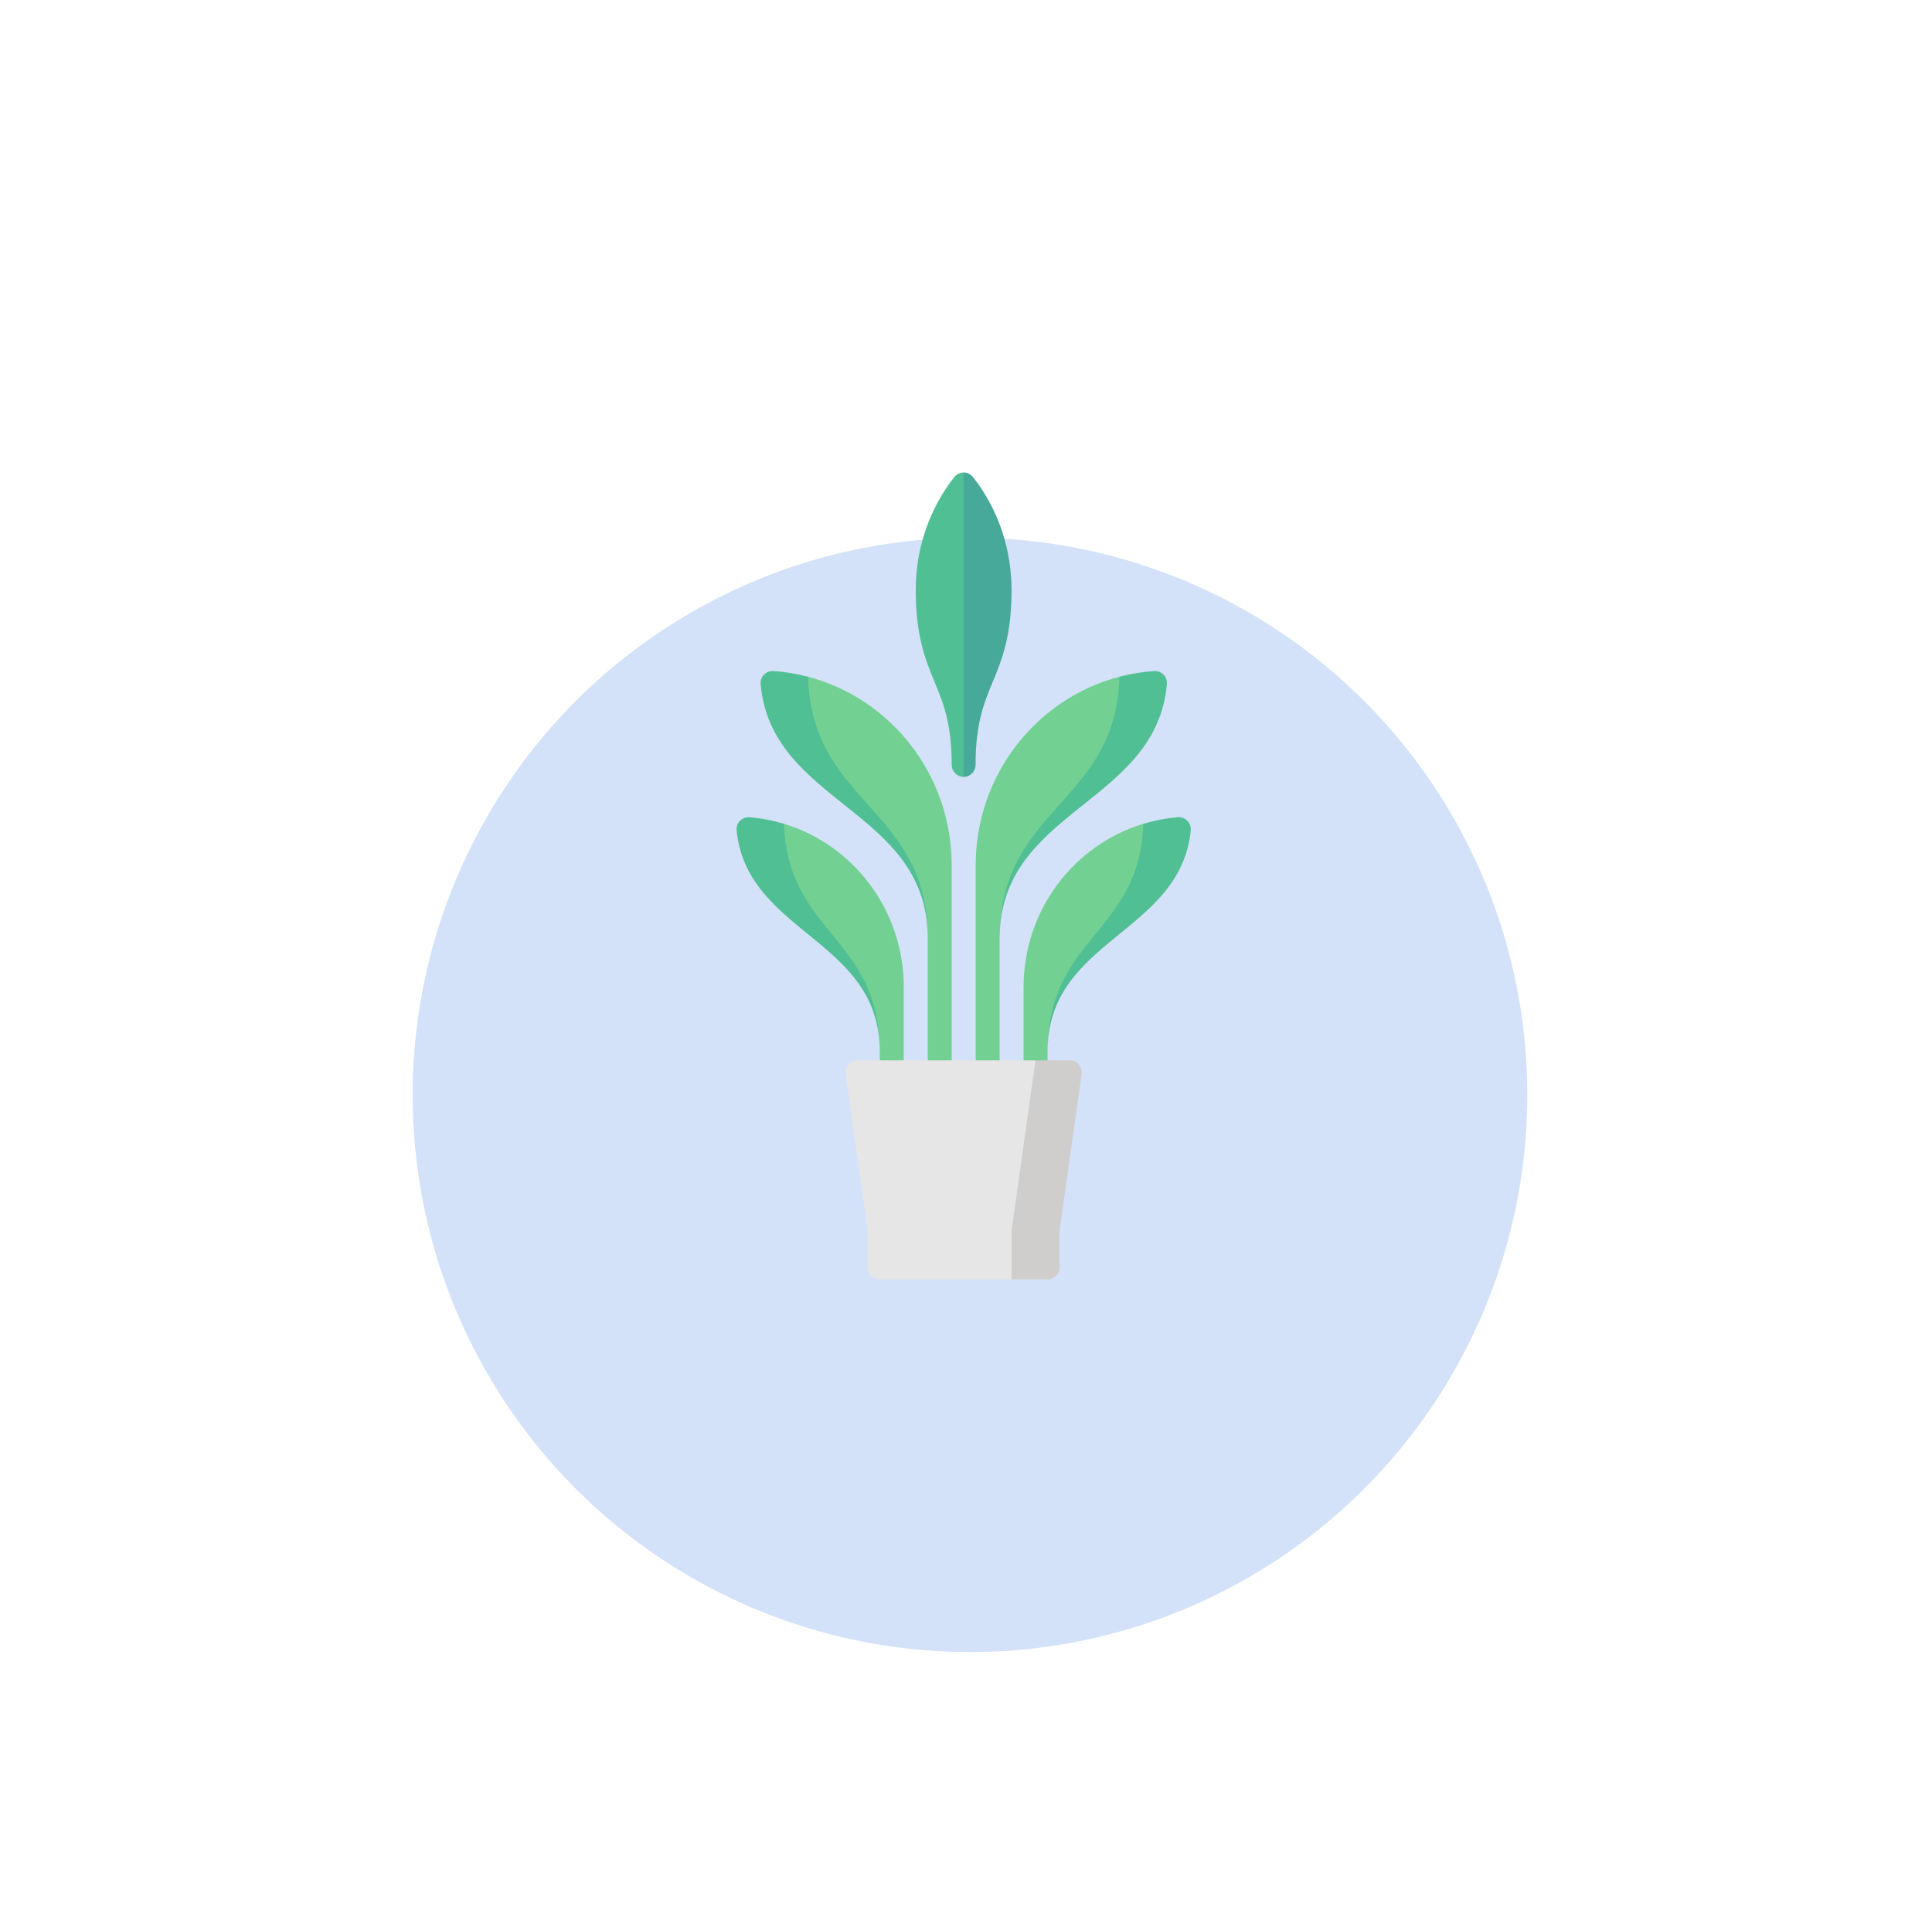
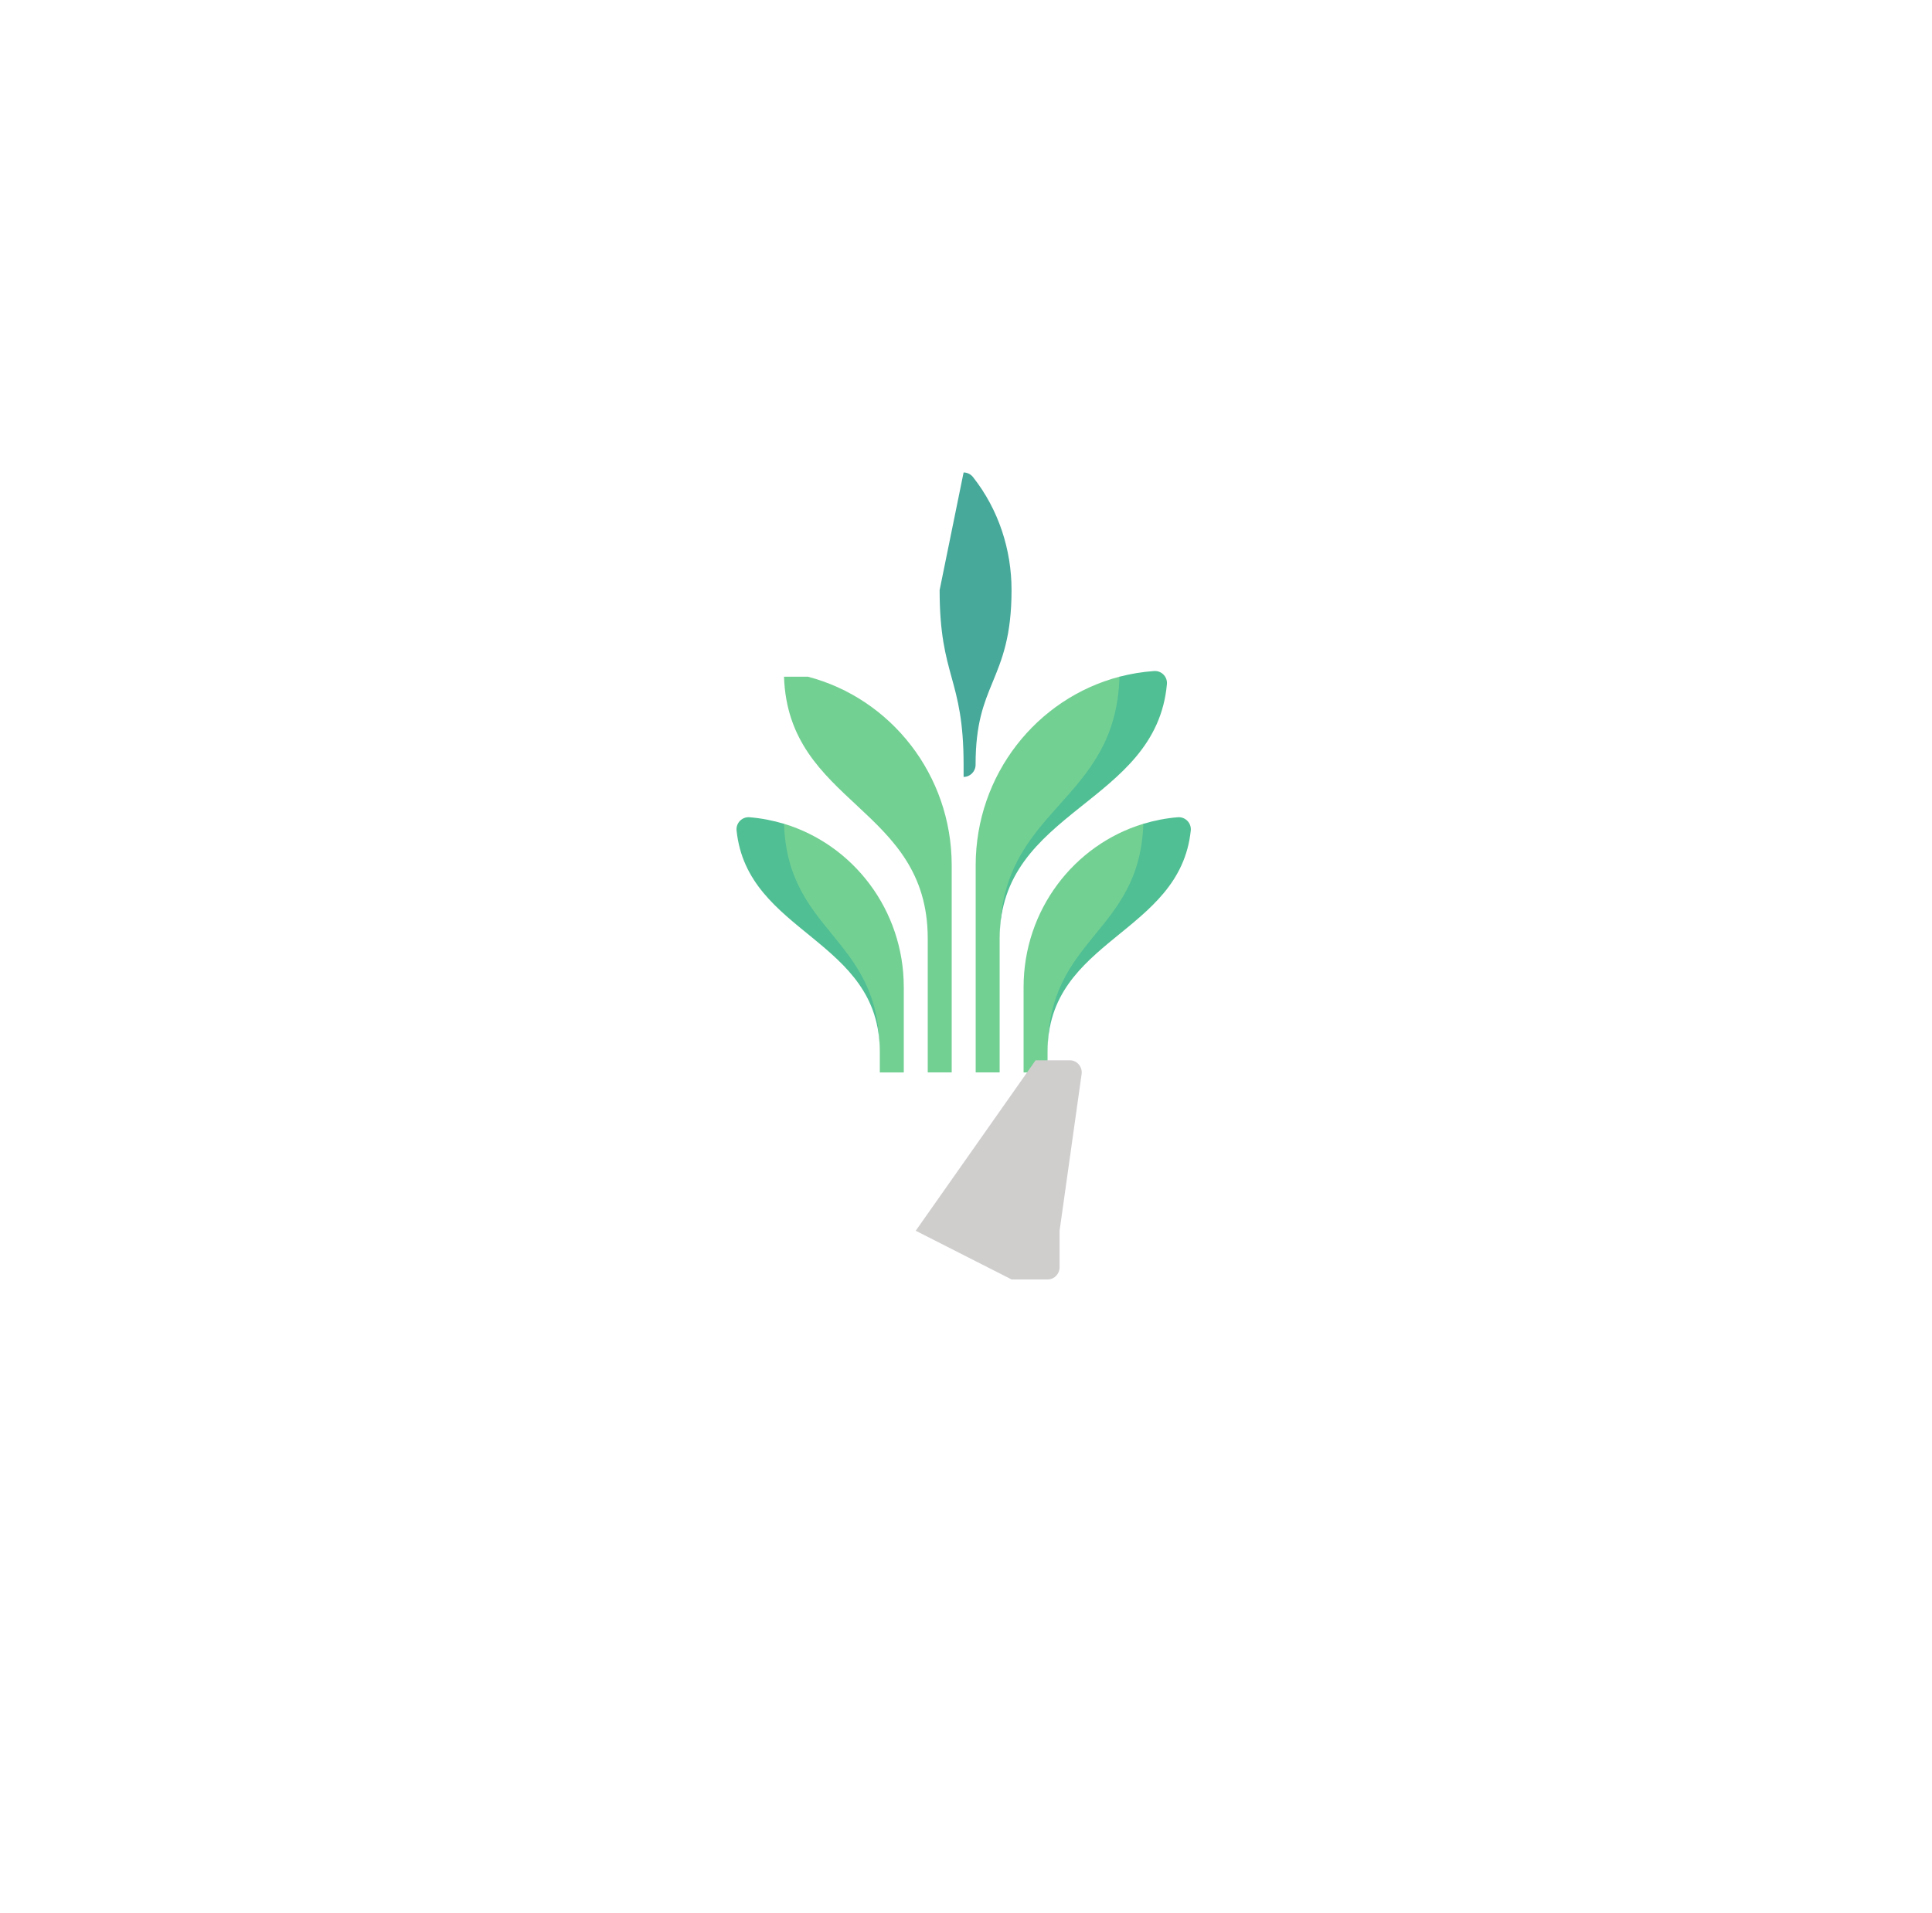
<svg xmlns="http://www.w3.org/2000/svg" width="103" height="102" viewBox="0 0 103 102" fill="none">
  <g filter="url(#filter0_di_69_6271)">
-     <circle cx="51.712" cy="46.712" r="29.712" fill="#D3E2F8" />
-   </g>
+     </g>
  <g clip-path="url(#clip0_69_6271)">
    <path d="M51.873 25.44C51.744 25.277 51.558 25.195 51.372 25.195L50.094 31.466C50.094 36.123 51.372 36.123 51.372 40.78V41.429C51.725 41.429 52.011 41.138 52.011 40.78C52.011 38.581 52.453 37.509 52.92 36.373C53.416 35.169 53.928 33.925 53.928 31.466C53.928 29.321 53.243 27.176 51.873 25.44V25.44Z" fill="#46A99A" />
-     <path d="M50.876 25.44C49.505 27.176 48.82 29.321 48.82 31.466C48.82 33.925 49.333 35.169 49.828 36.373C50.296 37.509 50.737 38.581 50.737 40.78C50.737 41.138 51.024 41.429 51.377 41.429V25.195C51.19 25.195 51.004 25.277 50.876 25.44Z" fill="#50BF94" />
    <path d="M60.952 43.93C57.261 45.05 54.57 48.526 54.57 52.641V57.187H55.848V56.061C55.848 49.935 61.976 49.807 62.23 43.93H60.952Z" fill="#73D093" />
    <path d="M60.955 43.93C60.752 49.807 55.853 49.936 55.852 56.059C55.853 50.062 62.905 49.816 63.483 44.289C63.525 43.886 63.189 43.548 62.792 43.58C62.158 43.632 61.544 43.752 60.955 43.93V43.93Z" fill="#50BF94" />
    <path d="M59.679 36.086C55.272 37.241 52.016 41.308 52.016 46.147V57.186H53.294V50.043C53.294 43.011 60.725 42.902 60.957 36.086H59.679Z" fill="#73D093" />
    <path d="M59.682 36.087C59.489 42.903 53.297 43.012 53.297 50.044C53.297 43.151 61.627 42.91 62.211 36.484C62.248 36.087 61.919 35.755 61.527 35.783C60.894 35.827 60.278 35.931 59.682 36.087V36.087Z" fill="#50BF94" />
    <path d="M41.802 43.93C45.492 45.05 48.183 48.526 48.183 52.641V57.187H46.905V56.061C46.905 49.935 40.777 49.807 40.523 43.93H41.802Z" fill="#73D093" />
    <path d="M41.797 43.93C42 49.807 46.899 49.936 46.9 56.059C46.898 50.062 39.847 49.816 39.269 44.289C39.227 43.886 39.563 43.548 39.96 43.58C40.593 43.632 41.208 43.752 41.797 43.93V43.93Z" fill="#50BF94" />
    <path d="M43.075 36.086C47.482 37.241 50.738 41.308 50.738 46.147V57.186H49.46V50.043C49.46 43.011 42.029 42.902 41.797 36.086H43.075Z" fill="#73D093" />
-     <path d="M43.079 36.087C43.272 42.903 49.464 43.012 49.464 50.044C49.464 43.151 41.134 42.91 40.55 36.484C40.514 36.087 40.843 35.755 41.234 35.783C41.867 35.827 42.483 35.931 43.079 36.087Z" fill="#50BF94" />
    <path d="M55.211 56.539L48.82 65.63L53.933 68.228H55.85C56.203 68.228 56.489 67.937 56.489 67.578V65.63L57.663 57.28C57.718 56.889 57.419 56.539 57.03 56.539H55.211Z" fill="#D0CDCD" />
-     <path d="M55.205 56.539H45.717C45.328 56.539 45.03 56.889 45.085 57.28L46.259 65.63V67.578C46.259 67.937 46.545 68.228 46.898 68.228H53.927V65.63L55.205 56.539Z" fill="#E7E6E6" />
  </g>
  <defs>
    <filter id="filter0_di_69_6271" x="0.777" y="0.022" width="101.869" height="101.869" filterUnits="userSpaceOnUse" color-interpolation-filters="sRGB">
      <feFlood flood-opacity="0" result="BackgroundImageFix" />
      <feColorMatrix in="SourceAlpha" type="matrix" values="0 0 0 0 0 0 0 0 0 0 0 0 0 0 0 0 0 0 127 0" result="hardAlpha" />
      <feOffset dy="4.245" />
      <feGaussianBlur stdDeviation="10.611" />
      <feComposite in2="hardAlpha" operator="out" />
      <feColorMatrix type="matrix" values="0 0 0 0 0 0 0 0 0 0 0 0 0 0 0 0 0 0 0.11 0" />
      <feBlend mode="normal" in2="BackgroundImageFix" result="effect1_dropShadow_69_6271" />
      <feBlend mode="normal" in="SourceGraphic" in2="effect1_dropShadow_69_6271" result="shape" />
      <feColorMatrix in="SourceAlpha" type="matrix" values="0 0 0 0 0 0 0 0 0 0 0 0 0 0 0 0 0 0 127 0" result="hardAlpha" />
      <feOffset dy="7.428" />
      <feGaussianBlur stdDeviation="4.245" />
      <feComposite in2="hardAlpha" operator="arithmetic" k2="-1" k3="1" />
      <feColorMatrix type="matrix" values="0 0 0 0 1 0 0 0 0 1 0 0 0 0 1 0 0 0 0.2 0" />
      <feBlend mode="normal" in2="shape" result="effect2_innerShadow_69_6271" />
    </filter>
    <clipPath id="clip0_69_6271">
      <rect width="42.348" height="43.031" fill="white" transform="translate(30.195 25.195)" />
    </clipPath>
  </defs>
</svg>